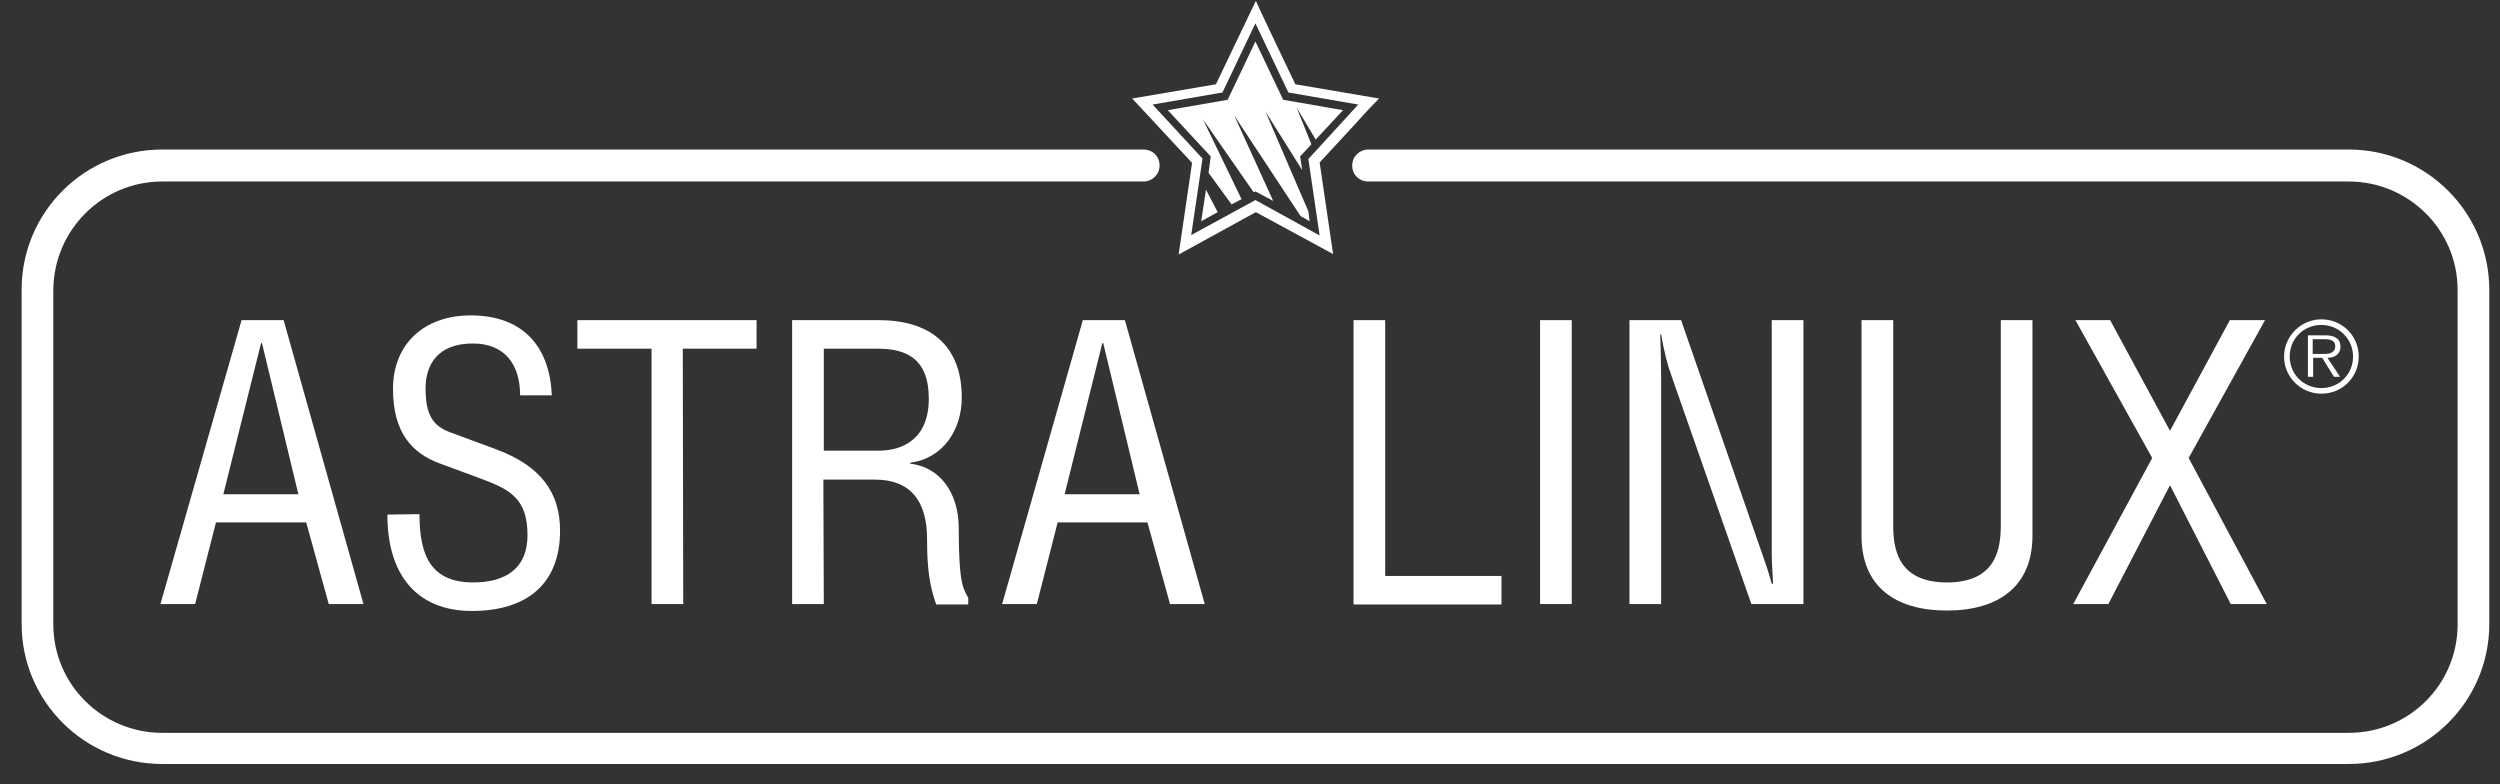
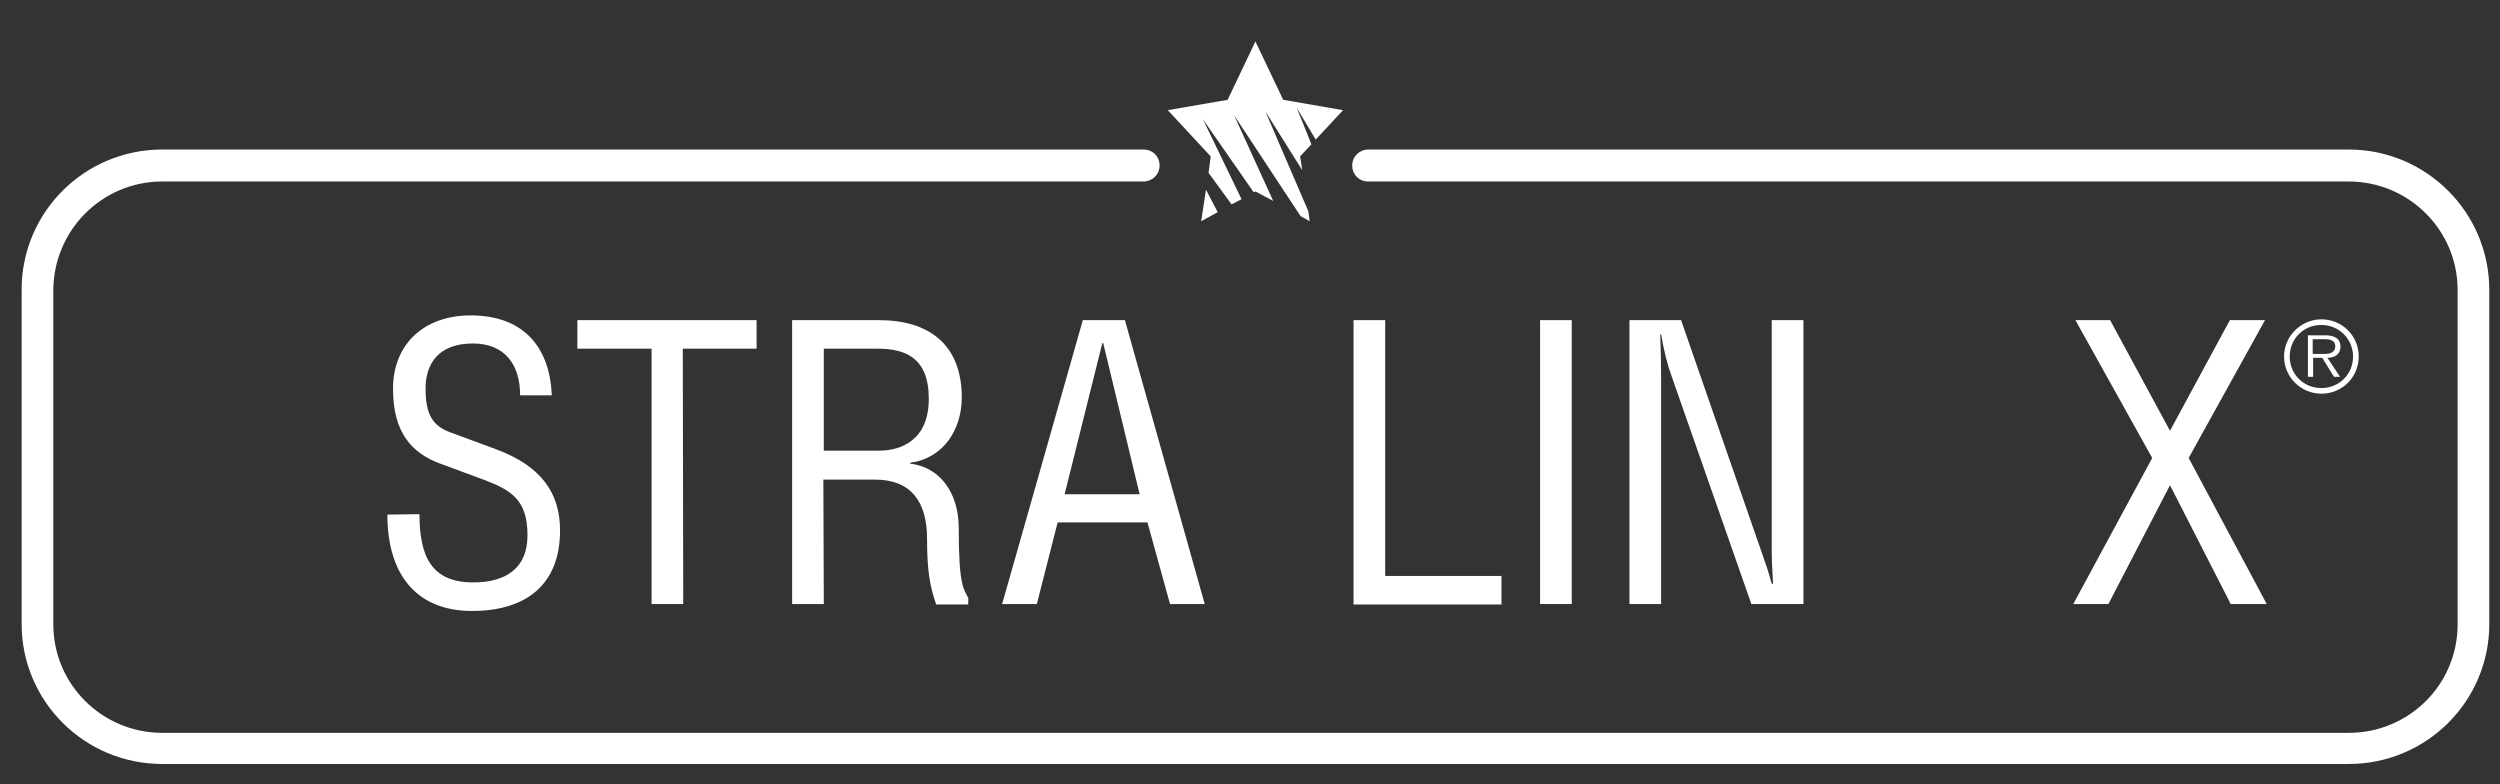
<svg xmlns="http://www.w3.org/2000/svg" width="102" height="32" viewBox="0 0 102 32" fill="none">
  <rect x="0" y="0" width="102" height="32" fill="#333333" stroke="none" />
  <g clip-path="url(#clip0_1350_13163)">
-     <path d="M9.856 13.062H11.572L14.829 24.645H13.413L12.493 21.313H8.811L7.962 24.645H6.546L9.856 13.062ZM10.688 13.997H10.652L9.112 20.167H12.174L10.688 13.997Z" fill="white" />
    <path d="M17.115 20.978C17.115 22.688 17.593 23.763 19.309 23.763C20.619 23.763 21.522 23.199 21.522 21.841C21.522 20.343 20.814 19.973 19.628 19.532L17.911 18.897C16.849 18.492 16.035 17.699 16.035 15.865C16.035 14.032 17.309 12.868 19.203 12.868C21.221 12.868 22.425 14.014 22.513 16.13H21.221C21.221 14.86 20.584 14.014 19.292 14.014C17.858 14.014 17.363 14.878 17.363 15.848C17.363 16.905 17.646 17.381 18.389 17.646L20.248 18.333C22.088 19.021 22.85 20.114 22.85 21.648C22.85 23.834 21.487 24.927 19.256 24.927C17.026 24.927 15.805 23.481 15.805 20.995L17.115 20.978Z" fill="white" />
    <path d="M27.876 24.645H26.584V14.226H23.557V13.062H30.868V14.226H27.858L27.876 24.645Z" fill="white" />
    <path d="M33.611 24.645H32.319V13.062H35.859C37.895 13.062 39.24 14.05 39.24 16.218C39.24 17.54 38.479 18.704 37.133 18.88V18.916C38.355 19.056 39.116 20.114 39.116 21.542C39.116 23.957 39.328 24.028 39.505 24.398V24.663H38.196C37.93 23.905 37.824 23.235 37.824 21.983C37.824 20.449 37.151 19.568 35.7 19.568H33.593L33.611 24.645ZM33.611 18.387H35.859C36.762 18.387 37.895 17.963 37.895 16.271C37.895 14.596 36.939 14.226 35.806 14.226H33.611V18.387Z" fill="white" />
    <path d="M44.179 13.062H45.896L49.153 24.645H47.737L46.816 21.313H43.152L42.303 24.645H40.887L44.179 13.062ZM45.011 13.997H44.975L43.436 20.167H46.498L45.011 13.997Z" fill="white" />
    <path d="M56.516 23.499H61.26V24.663H55.224V13.062H56.516V23.499Z" fill="white" />
    <path d="M64.127 24.645H62.835V13.062H64.127V24.645Z" fill="white" />
    <path d="M68.588 13.062L71.88 22.547C72.022 22.953 72.146 23.288 72.287 23.816H72.341C72.323 23.393 72.287 22.953 72.287 22.529V13.062H73.58V24.645H71.456L68.216 15.39C68.022 14.861 67.898 14.349 67.774 13.644H67.738C67.756 14.226 67.774 14.825 67.774 15.407V24.645H66.482V13.062H68.588Z" fill="white" />
-     <path d="M77.243 13.062V21.401C77.243 22.3 77.367 23.764 79.437 23.764C81.508 23.764 81.632 22.3 81.632 21.401V13.062H82.924V21.86C82.924 23.922 81.544 24.91 79.437 24.91C77.313 24.91 75.95 23.922 75.95 21.86V13.062H77.243Z" fill="white" />
    <path d="M86.093 13.062L88.536 17.576L90.978 13.062H92.412L89.297 18.686L92.483 24.645H91.014L88.536 19.797L86.022 24.645H84.589L87.81 18.686L84.677 13.062H86.093Z" fill="white" />
    <path d="M95.829 6.101H55.825C55.471 6.101 55.17 6.383 55.17 6.753C55.17 7.123 55.454 7.405 55.825 7.405H95.829C98.271 7.405 100.271 9.38 100.271 11.83V25.475C100.271 27.926 98.289 29.9 95.829 29.9H68.924H6.618C4.175 29.9 2.175 27.926 2.175 25.475V11.83C2.193 9.38 4.175 7.405 6.618 7.405H46.656C47.01 7.405 47.311 7.123 47.311 6.753C47.311 6.383 47.028 6.101 46.656 6.101H6.618C3.449 6.101 0.883 8.657 0.883 11.812V25.458C0.883 28.613 3.449 31.17 6.618 31.17H68.924H95.829C98.997 31.17 101.563 28.613 101.563 25.458V11.83C101.563 8.674 98.997 6.101 95.829 6.101Z" fill="white" />
-     <path d="M56.266 4.019L52.85 3.438C52.549 2.821 51.557 0.723 51.557 0.723L51.239 0.035L49.61 3.438L46.194 4.019L48.637 6.646L48.088 10.384L51.239 8.656L54.39 10.366L53.841 6.629C54.283 6.153 55.752 4.566 55.823 4.478L56.266 4.019ZM53.381 6.488L53.841 9.608L51.221 8.162L48.602 9.59L49.062 6.47L47.026 4.266L49.876 3.773L51.221 0.952L52.566 3.773L55.416 4.266L53.381 6.488Z" fill="white" />
    <path d="M49.309 7.052L50.248 8.339L50.655 8.127L49.079 4.866L51.15 7.845L51.221 7.81L51.947 8.198L50.354 4.707L53.062 8.815L53.434 9.026L53.381 8.621L51.628 4.548L53.133 6.946L53.044 6.382L53.505 5.888L52.903 4.39L53.681 5.694L54.797 4.495L52.354 4.072L51.221 1.692L50.088 4.072L47.646 4.495L49.398 6.382L49.309 7.052Z" fill="white" />
    <path d="M49.204 7.739L49.009 9.026L49.682 8.656L49.204 7.739Z" fill="white" />
    <path d="M96.235 14.546C96.235 15.392 95.562 16.062 94.712 16.062C93.88 16.062 93.19 15.392 93.19 14.546C93.19 13.717 93.88 13.029 94.712 13.029C95.562 13.029 96.235 13.699 96.235 14.546ZM93.42 14.546C93.42 15.269 93.986 15.833 94.712 15.833C95.438 15.833 96.005 15.269 96.005 14.546C96.005 13.84 95.438 13.258 94.712 13.258C93.986 13.258 93.42 13.823 93.42 14.546ZM94.146 13.682H94.889C95.173 13.682 95.491 13.77 95.491 14.14C95.491 14.475 95.226 14.599 94.96 14.599L95.474 15.374H95.226L94.748 14.599H94.376V15.374H94.163V13.682H94.146ZM94.358 14.44H94.854C95.013 14.44 95.279 14.405 95.279 14.123C95.279 13.876 95.049 13.84 94.836 13.84H94.358V14.44Z" fill="white" />
  </g>
  <defs>
    <clipPath id="clip0_1350_13163">
      <rect width="100.893" height="31.204" fill="white" transform="translate(0.774)" />
    </clipPath>
  </defs>
</svg>